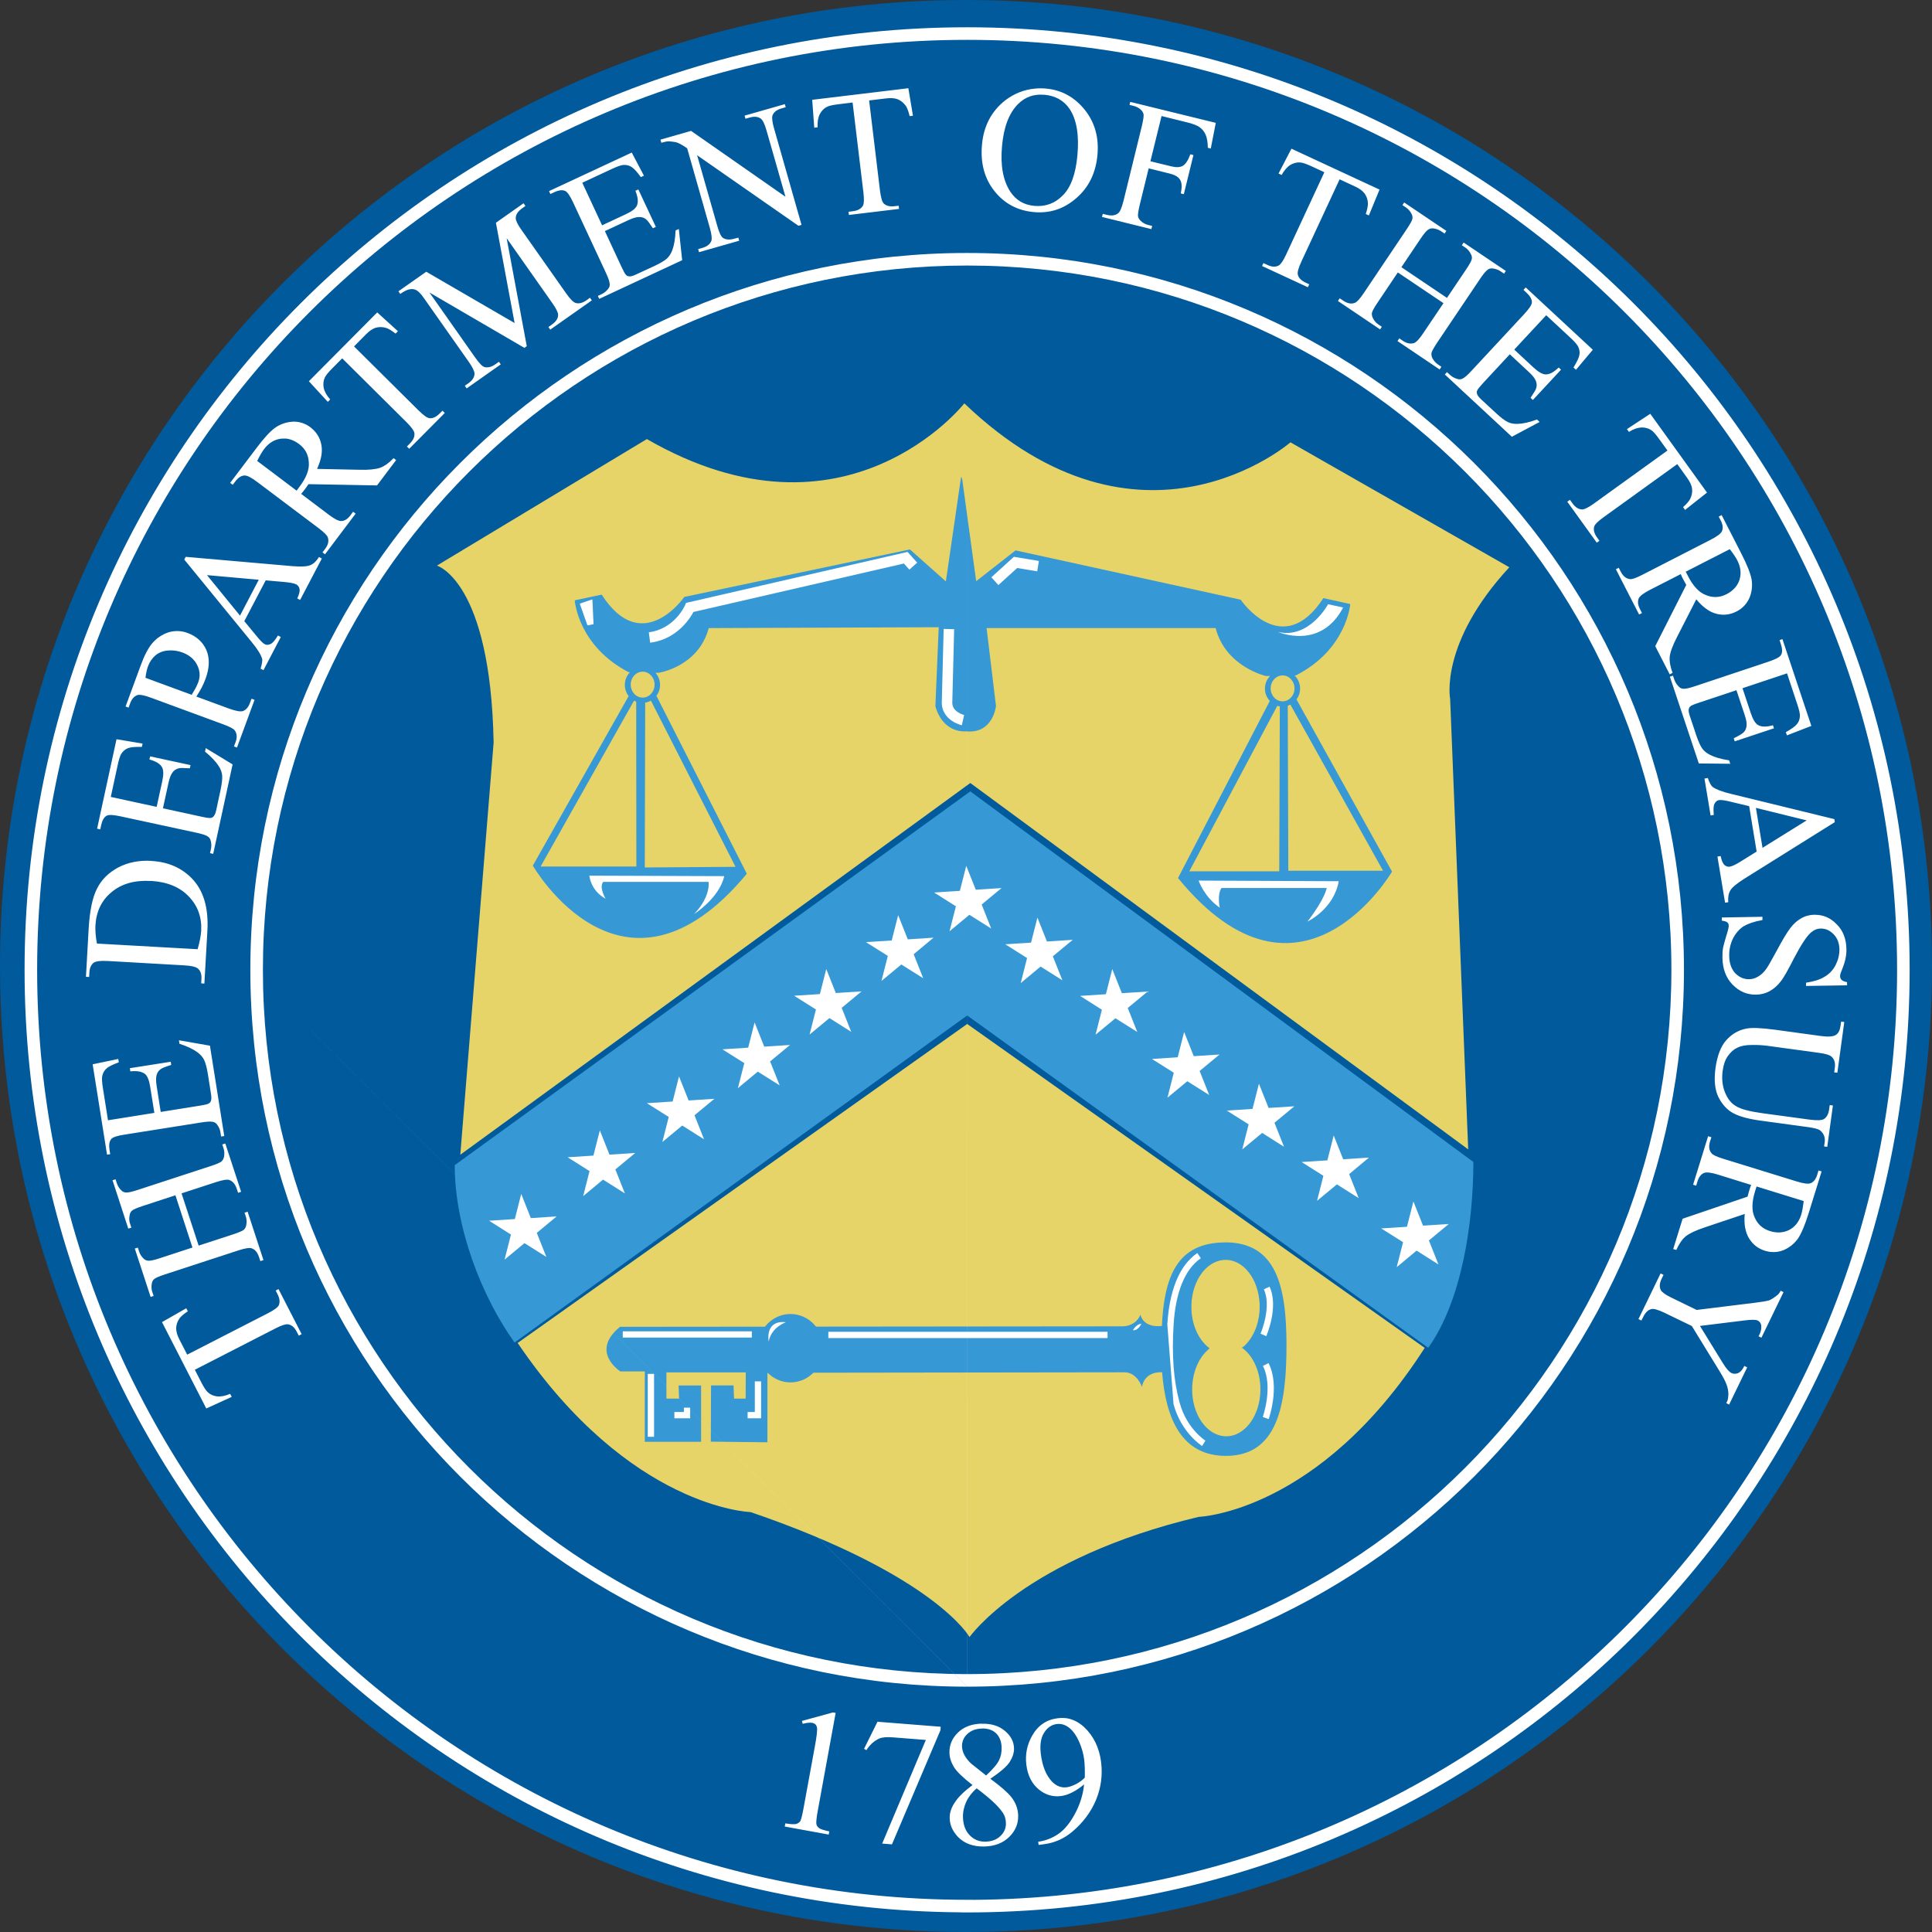
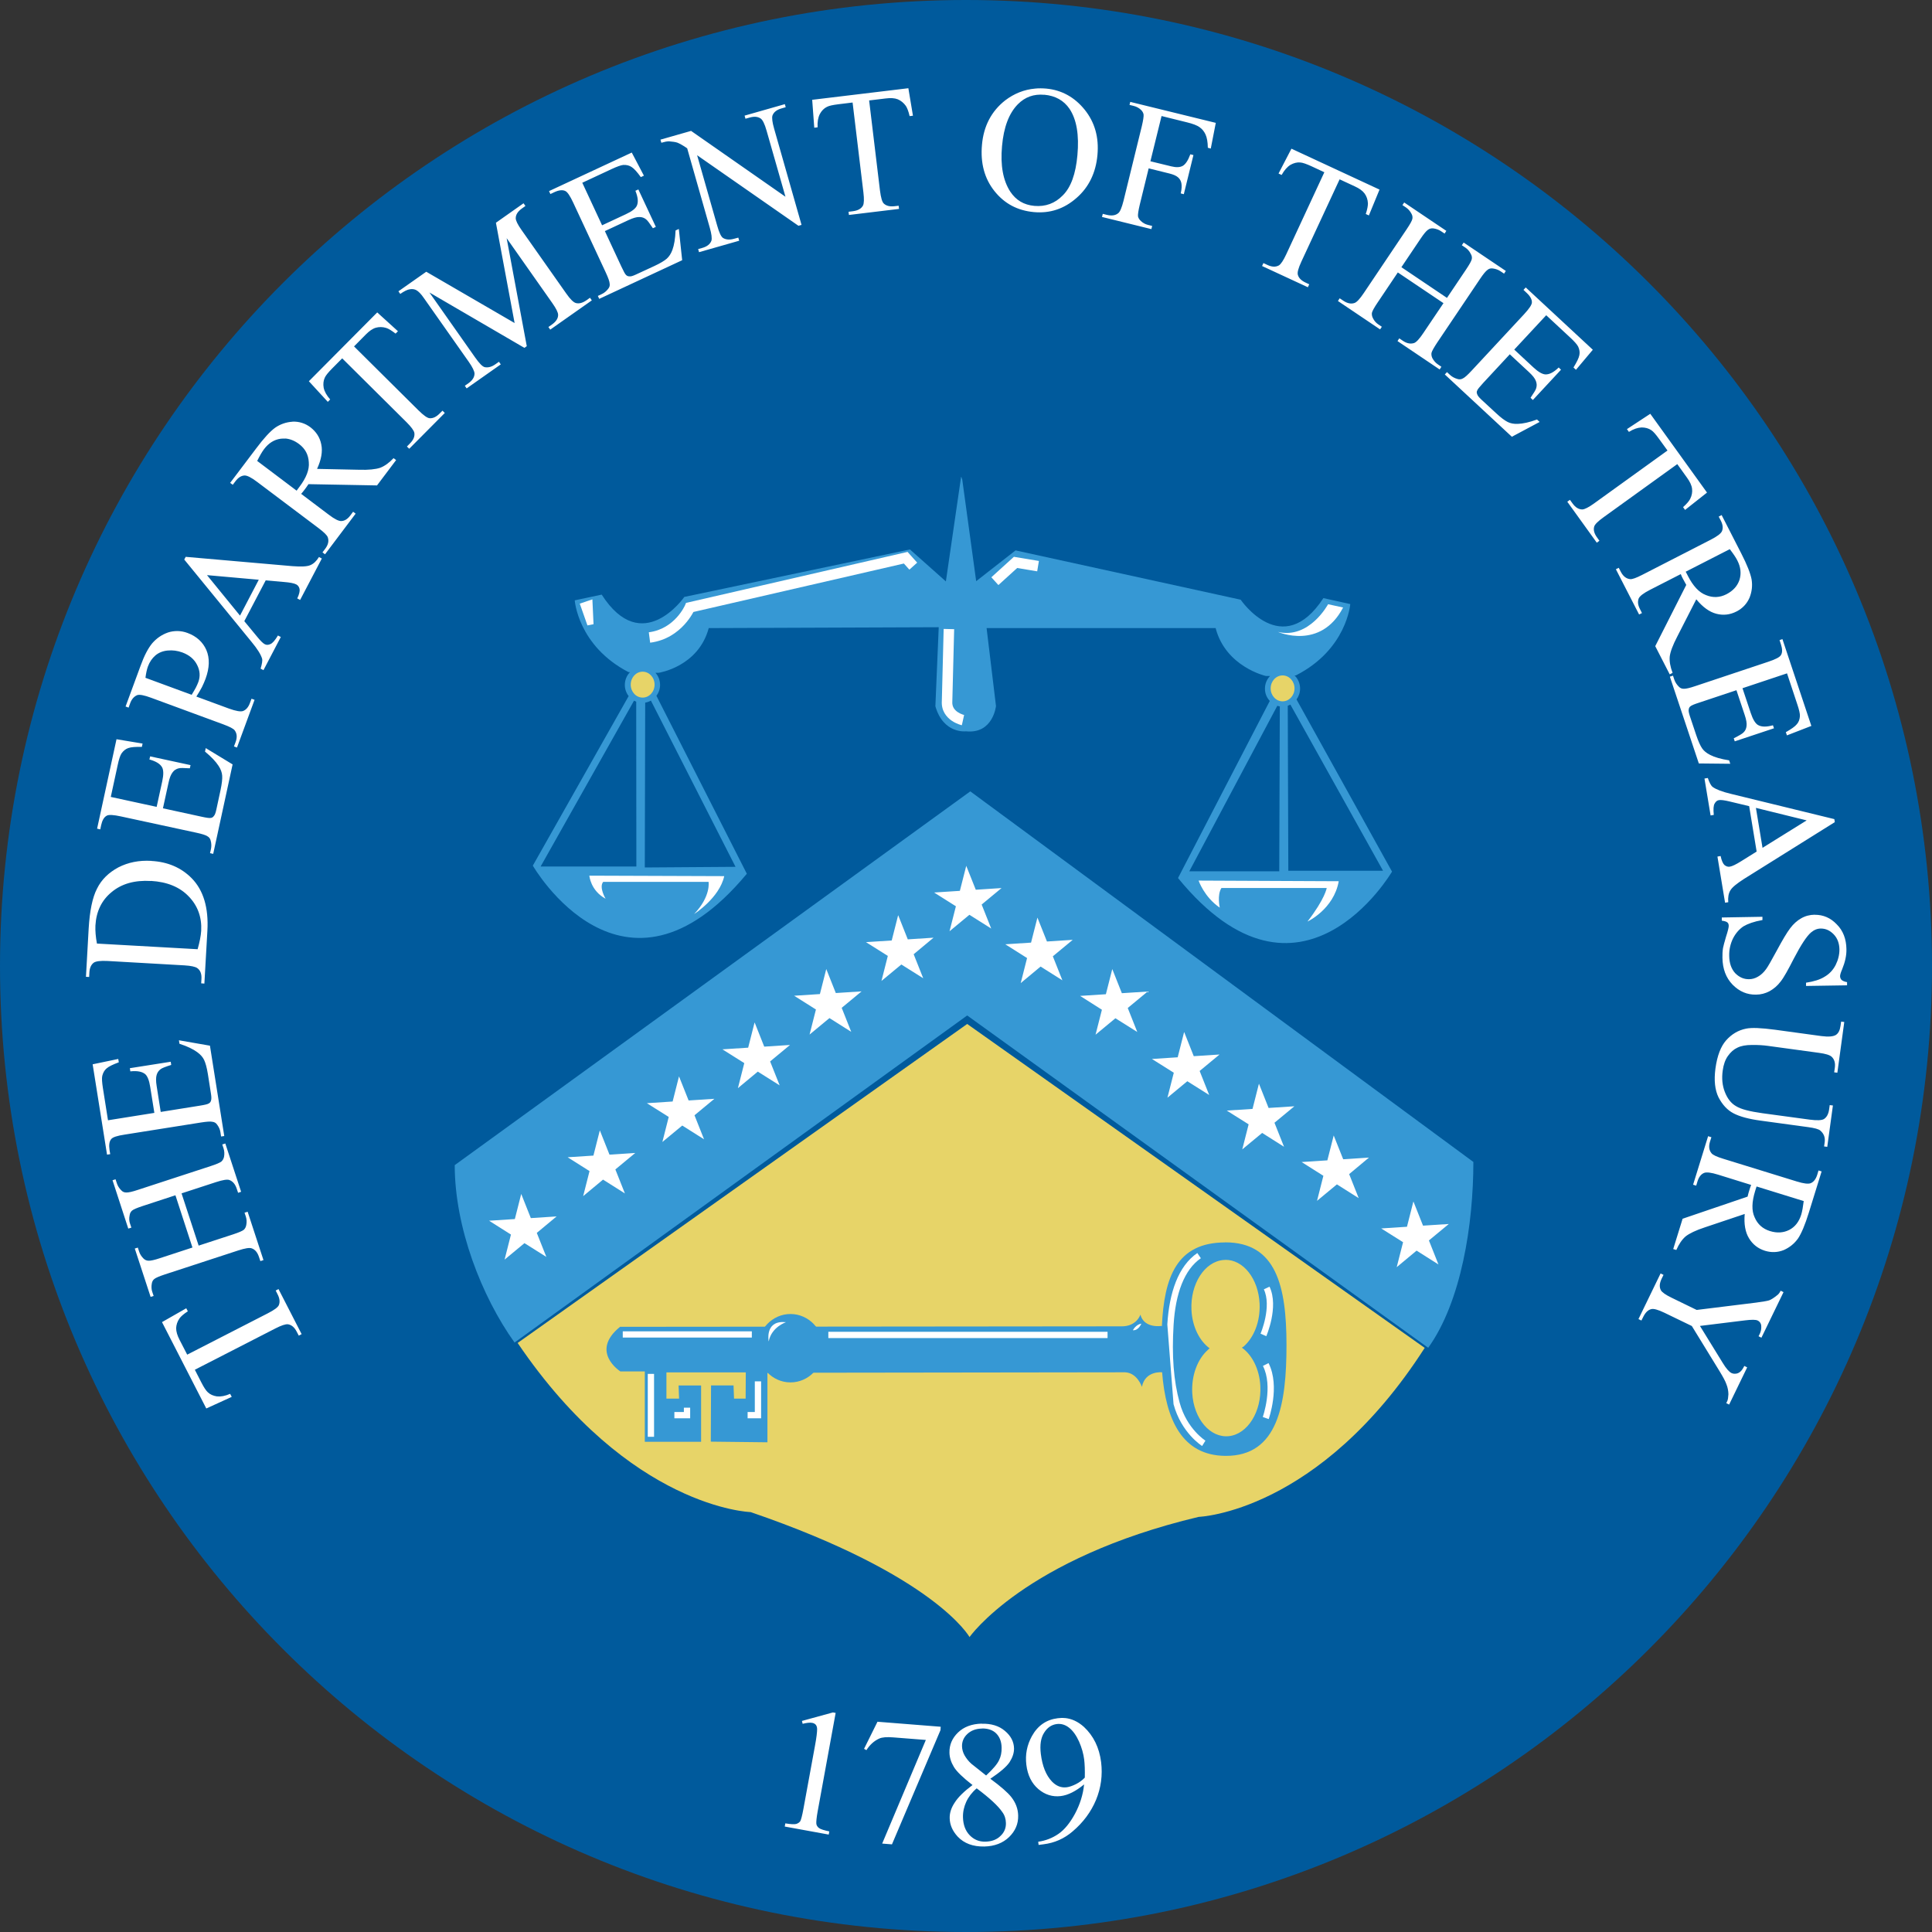
<svg xmlns="http://www.w3.org/2000/svg" width="197" height="197" viewBox="0 0 197 197" fill="none">
  <rect x="0" y="0" width="197" height="197" fill="#333333" stroke="none" />
  <path d="M98.5 197C152.895 197 197 152.903 197 98.5C197 44.097 152.895 0 98.5 0C44.105 0 0 44.097 0 98.5C0 152.903 44.097 197 98.5 197Z" fill="#005A9C" />
-   <path d="M46.935 117.751L50.333 75.714C50.024 59.236 44.551 57.671 44.551 57.671L65.959 44.77C86.288 56.487 98.33 41.129 98.33 41.129C116.332 58.369 131.585 45.102 131.585 45.102L153.901 57.842C146.732 65.602 147.868 71.278 147.868 71.278L149.708 117.199L98.938 79.841L46.927 117.751H46.935Z" fill="#E7D468" />
  <path d="M98.857 166.932C98.857 166.932 104.468 158.896 122.227 154.671C122.227 154.671 134.472 154.257 145.273 137.439L98.622 104.411L52.782 136.937C64.24 153.836 76.541 154.184 76.541 154.184C95.378 160.631 98.857 166.924 98.857 166.924V166.932Z" fill="#E7D468" />
  <path d="M80.603 140.959C82.452 140.959 83.953 139.402 83.953 137.472C83.953 135.542 82.452 133.985 80.603 133.985C78.755 133.985 77.254 135.55 77.254 137.472C77.254 139.394 78.755 140.959 80.603 140.959Z" fill="#3698D4" />
  <path d="M97.997 48.638L96.448 59.285L92.783 56.025L69.778 60.866C69.778 60.866 65.488 67.078 61.353 60.631L58.604 61.215C58.604 61.215 58.92 65.853 64.094 68.537H64.24C63.915 68.87 63.712 69.332 63.712 69.835C63.712 70.264 63.858 70.662 64.102 70.978L54.33 88.266C54.33 88.266 63.526 104.29 76.152 89.094L66.932 70.946C67.167 70.638 67.305 70.248 67.305 69.835C67.305 69.356 67.126 68.927 66.834 68.602H67.167C67.167 68.602 71.205 68.002 72.267 64.045L95.686 63.956H95.719L95.378 72.016C96.197 74.862 98.492 74.57 98.492 74.57C101.265 74.862 101.557 71.992 101.557 71.992L100.6 64.045H123.954C124.984 68.002 129.071 68.927 129.071 68.927H129.509C129.184 69.251 128.982 69.713 128.982 70.216C128.982 70.719 129.168 71.14 129.476 71.473L120.119 89.531C132.623 104.825 141.94 88.875 141.94 88.875L132.201 71.319C132.428 71.01 132.566 70.629 132.566 70.208C132.566 69.681 132.347 69.202 131.998 68.87H132.136C137.334 66.226 137.683 61.596 137.683 61.596L134.942 60.988C130.758 67.402 126.508 61.15 126.508 61.15L103.552 56.122L99.538 59.261L98.119 48.905L98.022 48.622L97.997 48.638ZM66.372 71.44L75 88.388L65.748 88.453L65.788 71.643C65.999 71.611 66.194 71.538 66.372 71.44ZM64.653 71.448C64.726 71.489 64.799 71.521 64.872 71.546L64.888 88.356H55.125L64.653 71.44V71.448ZM131.577 71.846L141.024 88.785H131.366L131.309 71.959C131.398 71.927 131.487 71.894 131.577 71.846ZM130.231 71.967C130.32 71.992 130.401 72.016 130.498 72.032L130.441 88.842H121.27L130.239 71.975L130.231 71.967ZM124.895 126.687C119.989 126.703 118.7 130.231 118.472 135.25L118.432 135.201C118.432 135.201 116.664 135.493 116.283 134.05C116.283 134.05 115.902 135.299 114.272 135.242L63.226 135.291C60.096 137.829 63.258 139.84 63.258 139.84H65.748V147.016H71.489V141.275H69.194L69.243 142.613H67.953V139.937H76.046L76.03 142.613H74.846L74.797 141.267H72.503L72.478 147L78.252 147.065V139.978L114.718 139.929C115.967 139.978 116.437 141.413 116.437 141.413C116.77 139.734 118.497 139.929 118.497 139.929C118.878 144.721 120.508 148.419 124.96 148.451C130.32 148.484 131.179 143.172 131.179 137.156C131.179 131.139 130.133 126.663 124.911 126.679L124.895 126.687ZM124.919 128.463C126.76 128.422 128.317 130.376 128.438 132.931C128.52 134.747 127.855 136.393 126.809 137.302L126.63 137.415C127.668 138.153 128.414 139.588 128.511 141.299C128.657 143.935 127.222 146.23 125.308 146.44C123.395 146.643 121.716 144.673 121.57 142.045C121.473 140.229 122.122 138.567 123.159 137.65L123.338 137.48C122.308 136.726 121.57 135.282 121.489 133.563C121.367 130.928 122.819 128.649 124.741 128.479C124.797 128.479 124.862 128.471 124.919 128.471V128.463Z" fill="#3698D4" />
  <path d="M65.528 68.489C64.855 68.489 64.312 69.081 64.312 69.81C64.312 70.54 64.855 71.132 65.528 71.132C66.201 71.132 66.745 70.54 66.745 69.81C66.745 69.081 66.201 68.489 65.528 68.489ZM130.782 68.87C130.109 68.87 129.565 69.462 129.565 70.192C129.565 70.921 130.109 71.513 130.782 71.513C131.455 71.513 131.998 70.921 131.998 70.192C131.998 69.462 131.455 68.87 130.782 68.87Z" fill="#E7D468" />
-   <path fill-rule="evenodd" clip-rule="evenodd" d="M2.506 98.889C2.506 45.811 45.527 2.781 98.613 2.781C151.7 2.781 194.721 45.819 194.721 98.897C194.721 151.976 151.692 195.005 98.613 195.005H97.973V194.995C45.189 194.65 2.506 151.754 2.506 98.889ZM99.254 193.722C151.33 193.377 193.44 151.055 193.44 98.897C193.44 46.526 150.992 4.063 98.613 4.063C46.234 4.063 3.787 46.518 3.787 98.889C3.787 151.26 46.242 193.716 98.613 193.716H99.254V193.722ZM25.527 98.889C25.527 58.526 58.242 25.795 98.613 25.795C138.985 25.795 171.708 58.517 171.708 98.889C171.708 139.258 138.981 171.979 98.621 171.984M98.613 27.076C58.949 27.076 26.808 59.233 26.808 98.889C26.808 138.545 58.958 170.703 98.621 170.703M98.613 170.703C138.269 170.703 170.427 138.553 170.427 98.889C170.427 59.225 138.277 27.076 98.613 27.076M25.527 98.889C25.527 139.25 58.245 171.979 98.613 171.984L25.527 98.889Z" fill="white" />
  <path d="M52.473 136.904C49.1 132.193 46.367 125.146 46.367 118.805L98.938 80.693L150.235 118.481C150.235 124.822 149.011 132.72 145.629 137.431L98.621 103.544L52.465 136.896L52.473 136.904Z" fill="#3698D4" />
  <path d="M92.645 8.993L82.817 10.177L83.028 13.023L83.368 12.982C83.336 12.431 83.417 11.985 83.595 11.628C83.774 11.296 84.017 11.044 84.317 10.899C84.544 10.777 84.917 10.704 85.485 10.631L86.936 10.453L88.039 19.624C88.12 20.297 88.104 20.735 87.999 20.954C87.82 21.286 87.471 21.473 86.96 21.538L86.523 21.594L86.563 21.919L91.672 21.302L91.631 20.978L91.21 21.027C90.739 21.083 90.382 20.994 90.131 20.767C89.945 20.605 89.823 20.159 89.726 19.413L88.623 10.242L90.31 10.039C90.82 9.974 91.226 9.998 91.55 10.128C91.858 10.258 92.142 10.485 92.369 10.801C92.499 11.004 92.637 11.336 92.75 11.839L93.091 11.799L92.621 8.985L92.645 8.993ZM105.546 9.033C104.435 9.131 103.414 9.536 102.497 10.234C101.095 11.336 100.3 12.845 100.13 14.75C99.959 16.623 100.381 18.205 101.403 19.486C102.424 20.767 103.754 21.473 105.425 21.627C107.063 21.773 108.498 21.302 109.771 20.183C111.028 19.089 111.742 17.613 111.904 15.796C112.066 14.012 111.636 12.472 110.598 11.182C109.56 9.901 108.247 9.179 106.682 9.033C106.292 9.001 105.911 8.993 105.538 9.033H105.546ZM106.471 9.658C107.614 9.763 108.474 10.242 109.058 11.101C109.787 12.196 110.047 13.777 109.86 15.829C109.69 17.734 109.195 19.105 108.376 19.916C107.574 20.743 106.601 21.091 105.473 20.994C104.403 20.897 103.6 20.419 103.016 19.543C102.278 18.407 101.995 16.867 102.173 14.904C102.343 12.974 102.879 11.555 103.787 10.631C104.517 9.893 105.409 9.569 106.479 9.666L106.471 9.658ZM115.253 10.38L115.172 10.696L115.602 10.801C115.885 10.874 116.137 11.004 116.348 11.207C116.502 11.361 116.575 11.507 116.607 11.669C116.631 11.864 116.566 12.277 116.429 12.861L114.564 20.467C114.385 21.173 114.207 21.602 114.02 21.74C113.736 21.975 113.347 22.024 112.869 21.91L112.447 21.805L112.366 22.121L117.402 23.362L117.483 23.038L117.053 22.932C116.785 22.867 116.534 22.73 116.323 22.527C116.153 22.373 116.08 22.219 116.039 22.065C116.015 21.87 116.08 21.456 116.218 20.873L117.126 17.167L119.251 17.694C119.64 17.791 119.932 17.921 120.102 18.067C120.289 18.221 120.41 18.424 120.459 18.667C120.507 18.91 120.507 19.259 120.394 19.721L120.71 19.802L121.691 15.812L121.375 15.732C121.14 16.372 120.88 16.753 120.597 16.915C120.313 17.069 119.932 17.086 119.437 16.964L117.304 16.445L118.44 11.831L121.026 12.472C121.627 12.618 122.081 12.788 122.332 12.982C122.591 13.161 122.786 13.412 122.924 13.712C123.07 14.029 123.151 14.483 123.159 15.066L123.459 15.148L123.97 12.528L115.245 10.388L115.253 10.38ZM80.019 10.623L75.924 11.79L76.013 12.107L76.419 11.993C76.897 11.855 77.262 11.888 77.546 12.074C77.757 12.204 77.968 12.618 78.17 13.339L80.092 20.062L70.467 13.347L67.345 14.239L67.434 14.556C67.767 14.458 68.018 14.41 68.213 14.41C68.586 14.442 68.861 14.475 69.072 14.547C69.283 14.637 69.624 14.807 70.07 15.123L72.373 23.216C72.559 23.865 72.608 24.303 72.543 24.538C72.413 24.895 72.105 25.138 71.594 25.284L71.189 25.397L71.278 25.714L75.373 24.546L75.284 24.23L74.862 24.343C74.408 24.473 74.035 24.449 73.735 24.27C73.524 24.14 73.329 23.719 73.127 22.997L71.083 15.829L81.414 23.021L81.73 22.932L78.933 13.112C78.746 12.463 78.698 12.018 78.762 11.79C78.892 11.434 79.2 11.19 79.695 11.053L80.117 10.931L80.027 10.615L80.019 10.623ZM131.682 15.164L130.368 17.694L130.684 17.84C130.952 17.361 131.252 17.013 131.584 16.81C131.909 16.623 132.257 16.534 132.582 16.567C132.833 16.583 133.198 16.713 133.717 16.948L135.039 17.564L131.146 25.949C130.863 26.557 130.611 26.93 130.409 27.06C130.076 27.246 129.687 27.23 129.225 27.011L128.827 26.825L128.689 27.125L133.36 29.29L133.498 28.99L133.117 28.811C132.687 28.608 132.428 28.349 132.339 28.025C132.266 27.79 132.387 27.343 132.703 26.662L136.596 18.286L138.136 18.999C138.599 19.21 138.931 19.445 139.142 19.729C139.337 19.997 139.466 20.337 139.483 20.735C139.483 20.978 139.426 21.335 139.264 21.821L139.58 21.967L140.666 19.332L131.69 15.164H131.682ZM64.442 15.545L55.984 19.486L56.122 19.786L56.519 19.599C56.965 19.389 57.346 19.34 57.63 19.47C57.857 19.567 58.125 19.964 58.449 20.662L61.774 27.798C62.017 28.325 62.155 28.706 62.163 28.909C62.204 29.111 62.147 29.298 62.001 29.468C61.823 29.695 61.604 29.873 61.36 29.987L60.963 30.174L61.101 30.474L69.559 26.533L69.218 23.346L68.886 23.5C68.853 24.343 68.74 25 68.561 25.487C68.415 25.876 68.229 26.16 67.986 26.379C67.742 26.589 67.32 26.849 66.704 27.133L64.847 27.992C64.531 28.138 64.32 28.203 64.191 28.179C64.053 28.179 63.931 28.138 63.842 28.041C63.745 27.968 63.59 27.676 63.363 27.189L61.677 23.565L64.093 22.438C64.555 22.227 64.912 22.121 65.196 22.13C65.456 22.13 65.674 22.202 65.869 22.357C66.023 22.47 66.25 22.786 66.575 23.273L66.875 23.135L65.091 19.316L64.79 19.453C65.05 20.102 65.107 20.597 64.936 20.978C64.807 21.262 64.442 21.554 63.809 21.846L61.393 22.973L59.374 18.634L62.382 17.232C62.909 16.988 63.307 16.842 63.558 16.818C63.891 16.802 64.174 16.875 64.401 17.029C64.661 17.191 64.961 17.532 65.342 18.059L65.658 17.913L64.418 15.553L64.442 15.545ZM143.188 20.637L143.002 20.913L143.367 21.156C143.594 21.31 143.78 21.521 143.926 21.797C144.024 21.975 144.048 22.138 144.015 22.316C143.975 22.511 143.78 22.859 143.432 23.378L139.061 29.882C138.655 30.49 138.339 30.822 138.112 30.895C137.763 31.017 137.382 30.936 136.969 30.66L136.604 30.417L136.425 30.693L140.723 33.587L140.902 33.32L140.537 33.077C140.31 32.922 140.123 32.712 139.993 32.444C139.888 32.241 139.872 32.071 139.888 31.909C139.929 31.714 140.131 31.349 140.472 30.847L142.532 27.781L147.186 30.912L145.126 33.969C144.721 34.577 144.405 34.909 144.178 34.982C143.821 35.088 143.448 35.023 143.042 34.747L142.677 34.504L142.499 34.779L146.797 37.674L146.975 37.399L146.627 37.163C146.383 37.001 146.197 36.782 146.051 36.515C145.962 36.32 145.945 36.158 145.962 35.996C146.002 35.809 146.213 35.436 146.545 34.934L150.916 28.438C151.241 27.952 151.5 27.644 151.662 27.53C151.816 27.392 152.011 27.343 152.23 27.376C152.514 27.416 152.781 27.506 153.016 27.668L153.365 27.903L153.544 27.627L149.246 24.732L149.059 25.008L149.424 25.251C149.651 25.405 149.838 25.616 149.967 25.884C150.081 26.07 150.105 26.241 150.073 26.419C150.032 26.614 149.838 26.962 149.489 27.481L147.543 30.376L142.896 27.246L144.843 24.351C145.167 23.865 145.426 23.557 145.589 23.443C145.759 23.313 145.945 23.265 146.156 23.289C146.44 23.33 146.708 23.419 146.935 23.573L147.3 23.816L147.478 23.54L143.18 20.645L143.188 20.637ZM53.373 20.735L50.567 22.713L52.473 32.939L43.464 27.708L40.626 29.703L40.812 29.971C41.218 29.687 41.55 29.525 41.81 29.492C42.053 29.452 42.256 29.492 42.426 29.573C42.669 29.695 42.945 29.987 43.245 30.425L47.794 36.888C48.183 37.439 48.37 37.845 48.386 38.08C48.386 38.461 48.167 38.793 47.754 39.085L47.397 39.337L47.583 39.604L51.062 37.155L50.876 36.888L50.519 37.139C50.13 37.415 49.773 37.504 49.432 37.439C49.189 37.383 48.873 37.05 48.443 36.442L43.788 29.825L53.47 35.469L53.714 35.298L51.662 24.286L56.317 30.903C56.706 31.455 56.901 31.852 56.909 32.087C56.925 32.46 56.69 32.801 56.276 33.093L55.919 33.344L56.106 33.612L60.347 30.628L60.16 30.36L59.82 30.603C59.414 30.887 59.057 30.985 58.733 30.903C58.49 30.847 58.157 30.53 57.728 29.914L53.178 23.451C52.789 22.9 52.595 22.503 52.587 22.259C52.587 21.878 52.805 21.554 53.235 21.246L53.576 21.002L53.389 20.735H53.373ZM155.571 29.314L155.344 29.557L155.66 29.857C156.025 30.19 156.211 30.522 156.203 30.83C156.203 31.074 155.928 31.471 155.409 32.039L150.049 37.804C149.651 38.234 149.351 38.502 149.173 38.583C148.994 38.688 148.8 38.712 148.597 38.639C148.321 38.558 148.07 38.428 147.867 38.242L147.543 37.942L147.324 38.185L154.16 44.535L156.99 43.026L156.722 42.775C155.936 43.067 155.279 43.205 154.768 43.221C154.354 43.237 154.014 43.172 153.73 43.026C153.438 42.88 153.041 42.589 152.546 42.126L151.046 40.74C150.795 40.504 150.657 40.326 150.624 40.196C150.568 40.067 150.559 39.937 150.624 39.823C150.657 39.702 150.868 39.458 151.224 39.061L153.949 36.126L155.903 37.942C156.276 38.291 156.511 38.575 156.609 38.85C156.706 39.093 156.714 39.321 156.649 39.556C156.609 39.742 156.398 40.067 156.065 40.561L156.301 40.788L159.171 37.699L158.936 37.472C158.433 37.958 157.987 38.193 157.582 38.177C157.274 38.161 156.86 37.934 156.357 37.464L154.403 35.647L157.663 32.144L160.096 34.407C160.525 34.804 160.809 35.12 160.923 35.347C161.061 35.647 161.101 35.931 161.044 36.207C160.988 36.507 160.785 36.912 160.444 37.472L160.696 37.707L162.415 35.663L155.579 29.314H155.571ZM38.469 31.852L31.495 38.874L33.425 40.975L33.668 40.731C33.303 40.318 33.084 39.921 33.003 39.531C32.938 39.158 32.979 38.81 33.117 38.51C33.222 38.275 33.465 37.983 33.863 37.577L34.893 36.539L41.453 43.051C41.931 43.529 42.191 43.886 42.248 44.121C42.312 44.494 42.158 44.859 41.801 45.216L41.493 45.532L41.729 45.759L45.353 42.11L45.118 41.875L44.818 42.175C44.486 42.507 44.153 42.669 43.813 42.645C43.569 42.629 43.196 42.361 42.661 41.834L36.101 35.323L37.293 34.115C37.65 33.75 37.99 33.514 38.323 33.417C38.647 33.328 39.004 33.32 39.385 33.441C39.62 33.514 39.928 33.701 40.334 34.017L40.577 33.774L38.469 31.86V31.852ZM168.278 42.191L165.894 43.756L166.096 44.04C166.558 43.748 166.996 43.602 167.386 43.586C167.767 43.586 168.099 43.675 168.375 43.862C168.586 43.999 168.837 44.291 169.17 44.754L170.029 45.938L162.536 51.338C161.985 51.735 161.588 51.93 161.352 51.946C160.971 51.946 160.639 51.743 160.339 51.322L160.079 50.965L159.812 51.16L162.82 55.336L163.088 55.141L162.845 54.801C162.569 54.419 162.463 54.063 162.545 53.73C162.593 53.487 162.926 53.163 163.534 52.725L171.027 47.324L172.016 48.703C172.316 49.116 172.494 49.489 172.535 49.838C172.575 50.17 172.519 50.527 172.34 50.876C172.227 51.095 172 51.37 171.618 51.711L171.821 51.995L174.059 50.227L168.278 42.199V42.191ZM29.816 43.002C29.168 43.043 28.576 43.253 28.049 43.618C27.538 43.991 26.897 44.689 26.119 45.727L23.467 49.238L23.735 49.432L24.01 49.068C24.286 48.703 24.594 48.5 24.935 48.484C25.194 48.476 25.616 48.678 26.224 49.141L32.484 53.852C33.036 54.273 33.352 54.574 33.425 54.792C33.555 55.166 33.465 55.555 33.157 55.96L32.882 56.325L33.141 56.52L36.263 52.376L36.004 52.181L35.72 52.562C35.444 52.927 35.144 53.114 34.812 53.13C34.552 53.146 34.13 52.944 33.522 52.481L30.708 50.357C30.765 50.284 30.838 50.219 30.887 50.146C30.944 50.073 30.984 50.016 31.033 49.959C31.146 49.814 31.284 49.627 31.454 49.368L38.444 49.497L40.391 46.911L40.131 46.716C39.677 47.194 39.231 47.519 38.769 47.697C38.307 47.851 37.593 47.932 36.612 47.9L32.33 47.811C32.76 46.878 32.914 46.035 32.76 45.321C32.622 44.599 32.233 44.016 31.657 43.57C31.106 43.156 30.489 42.97 29.833 42.994L29.816 43.002ZM29.095 44.713C29.573 44.754 30.035 44.932 30.498 45.281C31.114 45.743 31.446 46.359 31.487 47.13C31.56 47.892 31.227 48.719 30.538 49.635C30.506 49.676 30.457 49.733 30.416 49.797C30.36 49.87 30.311 49.943 30.246 50.032L26.224 47C26.492 46.465 26.719 46.067 26.93 45.791C27.392 45.183 27.951 44.827 28.616 44.737C28.779 44.721 28.941 44.713 29.103 44.721L29.095 44.713ZM175.543 52.522L175.251 52.676L175.462 53.081C175.673 53.487 175.714 53.852 175.584 54.16C175.478 54.403 175.113 54.687 174.432 55.036L167.459 58.612C166.842 58.928 166.429 59.082 166.21 59.05C165.821 59.009 165.504 58.758 165.269 58.304L165.058 57.898L164.766 58.044L167.134 62.658L167.426 62.512L167.215 62.091C167.004 61.685 166.972 61.337 167.094 61.02C167.199 60.785 167.564 60.493 168.245 60.144L171.383 58.539C171.424 58.62 171.448 58.709 171.489 58.79C171.529 58.871 171.57 58.936 171.594 59.001C171.675 59.163 171.789 59.374 171.943 59.642L168.78 65.886L170.256 68.764L170.548 68.61C170.313 67.994 170.216 67.442 170.256 66.956C170.313 66.469 170.564 65.796 171.018 64.921L172.965 61.109C173.621 61.904 174.311 62.407 175.016 62.585C175.73 62.772 176.419 62.683 177.068 62.35C177.684 62.034 178.122 61.563 178.39 60.955C178.633 60.355 178.706 59.731 178.608 59.098C178.495 58.482 178.146 57.59 177.554 56.439L175.551 52.522H175.543ZM176.37 55.984C176.735 56.455 176.995 56.836 177.149 57.144C177.498 57.825 177.57 58.482 177.368 59.131C177.157 59.755 176.727 60.234 176.046 60.59C175.365 60.939 174.659 60.972 173.954 60.68C173.24 60.412 172.64 59.755 172.113 58.733C172.089 58.685 172.056 58.62 172.024 58.555C171.983 58.474 171.943 58.393 171.886 58.296L176.37 56.001V55.984ZM18.934 56.779L18.788 57.055L25.648 65.448C26.257 66.177 26.597 66.745 26.719 67.142C26.784 67.337 26.719 67.686 26.573 68.18L26.865 68.335L28.633 64.953L28.341 64.799C28.041 65.302 27.781 65.594 27.57 65.675C27.359 65.772 27.181 65.78 27.003 65.691C26.808 65.594 26.549 65.326 26.224 64.929L24.91 63.339L27.092 59.179L28.941 59.342C29.549 59.39 29.987 59.471 30.214 59.593C30.392 59.69 30.498 59.844 30.546 60.055C30.587 60.258 30.514 60.59 30.311 61.02L30.603 61.174L32.817 56.95L32.525 56.795C32.265 57.217 31.973 57.493 31.633 57.631C31.284 57.777 30.684 57.793 29.808 57.728L18.934 56.779ZM21.107 58.644L26.386 59.115L24.473 62.772L21.107 58.644ZM18.107 64.345C17.775 64.345 17.45 64.385 17.134 64.491C16.485 64.718 15.958 65.091 15.52 65.594C15.099 66.105 14.701 66.867 14.336 67.88L12.804 72.04L13.112 72.154L13.266 71.724C13.42 71.294 13.663 71.019 13.988 70.881C14.231 70.8 14.685 70.881 15.407 71.148L22.762 73.857C23.41 74.1 23.808 74.295 23.937 74.481C24.173 74.805 24.197 75.203 24.018 75.681L23.856 76.111L24.165 76.225L25.957 71.359L25.648 71.246L25.486 71.675C25.332 72.105 25.089 72.389 24.773 72.503C24.529 72.584 24.067 72.511 23.346 72.251L20.021 71.027C20.24 70.702 20.418 70.37 20.588 70.07C20.734 69.778 20.856 69.486 20.961 69.21C21.367 68.099 21.399 67.118 21.043 66.283C20.686 65.472 20.045 64.88 19.121 64.54C18.78 64.41 18.439 64.353 18.107 64.345ZM181.763 65.164L181.455 65.269L181.593 65.691C181.747 66.161 181.763 66.542 181.593 66.802C181.471 67.013 181.041 67.232 180.311 67.475L172.851 69.964C172.3 70.151 171.902 70.24 171.708 70.232C171.497 70.24 171.318 70.167 171.172 70.005C170.97 69.802 170.816 69.567 170.727 69.308L170.589 68.894L170.272 68.999L173.224 77.846L176.427 77.879L176.314 77.53C175.478 77.4 174.838 77.214 174.384 76.979C174.011 76.792 173.743 76.573 173.565 76.314C173.378 76.046 173.175 75.6 172.956 74.951L172.308 73.013C172.202 72.689 172.162 72.462 172.194 72.34C172.21 72.203 172.267 72.089 172.373 72.016C172.462 71.927 172.762 71.805 173.265 71.643L177.06 70.378L177.903 72.908C178.065 73.394 178.13 73.759 178.089 74.043C178.057 74.303 177.96 74.514 177.781 74.684C177.652 74.822 177.311 75.016 176.784 75.284L176.889 75.592L180.887 74.262L180.782 73.954C180.109 74.141 179.606 74.132 179.249 73.922C178.981 73.759 178.738 73.362 178.519 72.705L177.676 70.175L182.217 68.659L183.263 71.813C183.45 72.365 183.547 72.778 183.531 73.03C183.506 73.362 183.409 73.63 183.222 73.841C183.036 74.076 182.663 74.335 182.095 74.659L182.209 74.984L184.698 74.019L181.747 65.164H181.763ZM17.102 66.332C17.604 66.283 18.091 66.348 18.585 66.526C19.307 66.794 19.81 67.216 20.102 67.807C20.394 68.383 20.434 68.959 20.224 69.543C20.159 69.713 20.078 69.9 19.972 70.11C19.851 70.337 19.704 70.581 19.542 70.848L14.831 69.113C14.896 68.626 14.977 68.253 15.082 67.962C15.253 67.499 15.504 67.126 15.853 66.826C16.193 66.542 16.623 66.372 17.102 66.332ZM11.879 75.381L9.901 84.496L10.225 84.569L10.314 84.139C10.42 83.66 10.598 83.328 10.882 83.174C11.093 83.052 11.579 83.085 12.325 83.247L20.021 84.909C20.588 85.031 20.978 85.153 21.14 85.266C21.326 85.363 21.44 85.517 21.488 85.736C21.561 86.012 21.57 86.296 21.513 86.564L21.416 86.993L21.74 87.066L23.718 77.944L20.978 76.281L20.905 76.638C21.553 77.173 22.008 77.66 22.291 78.098C22.518 78.446 22.632 78.771 22.656 79.095C22.68 79.419 22.624 79.914 22.486 80.571L22.056 82.566C21.983 82.906 21.902 83.109 21.805 83.206C21.724 83.32 21.618 83.393 21.488 83.401C21.367 83.433 21.043 83.385 20.523 83.271L16.615 82.42L17.183 79.817C17.288 79.314 17.426 78.974 17.604 78.746C17.758 78.536 17.953 78.414 18.196 78.349C18.375 78.292 18.764 78.309 19.356 78.341L19.429 78.017L15.309 77.125L15.236 77.441C15.901 77.627 16.339 77.887 16.534 78.252C16.68 78.528 16.688 78.998 16.542 79.671L15.974 82.274L11.296 81.26L12.001 78.009C12.123 77.433 12.252 77.035 12.39 76.825C12.585 76.549 12.812 76.371 13.071 76.281C13.355 76.176 13.809 76.144 14.466 76.16L14.539 75.819L11.904 75.381H11.879ZM174.124 79.33L173.8 79.387L174.424 83.15L174.749 83.093C174.692 82.509 174.716 82.12 174.838 81.933C174.951 81.731 175.081 81.617 175.276 81.585C175.486 81.552 175.851 81.601 176.354 81.722L178.357 82.201L179.119 86.831L177.546 87.812C177.027 88.137 176.638 88.331 176.378 88.372C176.184 88.404 176.005 88.339 175.835 88.202C175.681 88.056 175.543 87.748 175.446 87.285L175.122 87.342L175.9 92.045L176.224 91.997C176.184 91.502 176.249 91.105 176.435 90.796C176.622 90.472 177.092 90.099 177.83 89.621L187.09 83.831L187.042 83.523L176.516 80.952C175.592 80.733 174.976 80.49 174.643 80.247C174.473 80.125 174.311 79.825 174.14 79.33H174.124ZM179.054 82.379L184.22 83.652L179.719 86.45L179.046 82.379H179.054ZM15.431 87.78C14.174 87.707 13.063 87.934 12.066 88.445C11.085 88.972 10.347 89.686 9.893 90.61C9.422 91.518 9.147 92.889 9.041 94.681L8.765 99.603L9.09 99.619L9.114 99.165C9.138 98.711 9.284 98.37 9.552 98.168C9.763 98.013 10.241 97.949 10.987 97.989L18.804 98.435C19.477 98.476 19.915 98.573 20.11 98.711C20.426 98.93 20.572 99.303 20.54 99.814L20.515 100.268L20.84 100.292L21.148 94.891C21.278 92.556 20.742 90.772 19.55 89.556C18.48 88.469 17.102 87.877 15.431 87.788V87.78ZM15.39 89.823C17.045 89.921 18.334 90.448 19.25 91.413C20.167 92.362 20.588 93.537 20.515 94.908C20.483 95.419 20.361 96.051 20.151 96.789L9.885 96.213C9.755 95.524 9.706 94.9 9.73 94.373C9.812 92.945 10.355 91.81 11.368 90.975C12.39 90.115 13.72 89.734 15.382 89.832L15.39 89.823ZM185.039 93.27C184.528 93.278 184.074 93.399 183.652 93.643C183.255 93.87 182.874 94.202 182.541 94.648C182.201 95.094 181.755 95.848 181.187 96.903C180.619 97.949 180.263 98.581 180.084 98.816C179.833 99.165 179.549 99.424 179.241 99.595C178.949 99.765 178.641 99.846 178.349 99.846C177.798 99.854 177.343 99.643 176.93 99.23C176.541 98.8 176.33 98.216 176.322 97.462C176.305 96.821 176.451 96.221 176.711 95.686C176.995 95.135 177.352 94.746 177.765 94.462C178.203 94.202 178.835 93.967 179.711 93.813V93.481L175.568 93.553V93.878C175.843 93.91 176.046 93.975 176.143 94.064C176.233 94.137 176.273 94.267 176.273 94.413C176.273 94.559 176.192 94.924 175.997 95.516C175.827 96.1 175.722 96.489 175.689 96.675C175.641 96.984 175.624 97.316 175.632 97.657C175.649 98.792 175.989 99.7 176.662 100.397C177.352 101.103 178.146 101.435 179.054 101.419C179.549 101.419 180.003 101.298 180.433 101.071C180.871 100.827 181.244 100.511 181.568 100.081C181.893 99.676 182.33 98.881 182.914 97.738C183.644 96.335 184.228 95.451 184.666 95.078C184.974 94.819 185.298 94.681 185.663 94.681C186.158 94.681 186.58 94.867 186.969 95.264C187.358 95.662 187.545 96.181 187.561 96.789C187.569 97.34 187.431 97.884 187.172 98.403C186.904 98.922 186.531 99.311 186.061 99.587C185.59 99.887 184.958 100.081 184.155 100.203V100.535L188.339 100.47V100.146C188.064 100.097 187.877 100.008 187.78 99.919C187.691 99.83 187.634 99.708 187.626 99.538C187.626 99.408 187.691 99.173 187.836 98.841C188.137 98.103 188.291 97.43 188.274 96.773C188.258 95.751 187.934 94.891 187.285 94.251C186.653 93.586 185.898 93.27 185.047 93.278L185.039 93.27ZM187.739 104.144L187.674 104.598C187.609 105.052 187.463 105.36 187.196 105.531C186.936 105.693 186.45 105.741 185.712 105.644L181.025 105.003C179.573 104.809 178.592 104.768 178.033 104.89C177.222 105.052 176.557 105.466 176.014 106.074C175.47 106.682 175.097 107.647 174.919 108.944C174.757 110.161 174.862 111.134 175.235 111.896C175.632 112.65 176.127 113.194 176.768 113.526C177.384 113.85 178.308 114.102 179.5 114.264L184.366 114.929C185.031 115.018 185.444 115.132 185.607 115.278C185.971 115.586 186.117 115.975 186.061 116.445L185.996 116.899L186.32 116.94L186.896 112.723L186.571 112.683L186.507 113.137C186.442 113.591 186.271 113.915 185.988 114.102C185.769 114.24 185.282 114.264 184.544 114.167L179.695 113.51C178.414 113.331 177.522 113.104 177.027 112.796C176.508 112.504 176.135 112.01 175.876 111.345C175.616 110.68 175.551 109.958 175.657 109.18C175.738 108.563 175.916 108.052 176.192 107.671C176.468 107.282 176.784 106.998 177.157 106.828C177.538 106.641 178.008 106.552 178.633 106.552C179.241 106.544 179.776 106.577 180.246 106.641L185.477 107.355C186.142 107.444 186.571 107.574 186.766 107.752C187.042 108.012 187.163 108.377 187.09 108.888L187.026 109.342L187.35 109.382L188.055 104.209L187.731 104.168L187.739 104.144ZM18.245 106.074L18.302 106.431C19.105 106.69 19.704 106.982 20.118 107.29C20.451 107.533 20.678 107.793 20.816 108.085C20.953 108.377 21.091 108.855 21.197 109.52L21.513 111.539C21.57 111.88 21.561 112.107 21.513 112.229C21.48 112.358 21.399 112.464 21.278 112.52C21.18 112.593 20.856 112.666 20.337 112.748L16.388 113.38L15.974 110.745C15.893 110.242 15.893 109.869 15.974 109.601C16.047 109.35 16.185 109.163 16.38 109.017C16.526 108.904 16.891 108.766 17.458 108.588L17.41 108.263L13.242 108.92L13.29 109.244C13.98 109.171 14.474 109.261 14.799 109.52C15.034 109.723 15.212 110.153 15.318 110.842L15.739 113.477L11.012 114.231L10.493 110.947C10.403 110.372 10.371 109.95 10.428 109.699C10.509 109.374 10.655 109.123 10.866 108.944C11.093 108.742 11.506 108.547 12.114 108.32L12.058 107.979L9.447 108.523L10.914 117.735L11.239 117.686L11.166 117.248C11.093 116.761 11.141 116.38 11.344 116.145C11.498 115.951 11.96 115.805 12.715 115.691L20.483 114.459C21.059 114.369 21.464 114.337 21.659 114.386C21.87 114.41 22.032 114.507 22.153 114.694C22.324 114.929 22.437 115.18 22.478 115.456L22.543 115.886L22.867 115.837L21.407 106.625L18.245 106.074ZM174.173 115.845L172.64 120.8L172.956 120.897L173.094 120.443C173.232 120.005 173.451 119.729 173.759 119.6C174.003 119.502 174.465 119.551 175.195 119.778L178.56 120.824C178.535 120.913 178.487 120.994 178.462 121.084C178.438 121.173 178.414 121.238 178.39 121.311C178.333 121.481 178.268 121.708 178.195 122.016L171.57 124.27L170.613 127.36L170.929 127.457C171.197 126.849 171.505 126.395 171.878 126.071C172.259 125.771 172.908 125.454 173.848 125.146L177.903 123.784C177.814 124.806 177.96 125.649 178.341 126.265C178.722 126.898 179.273 127.319 179.971 127.538C180.636 127.741 181.276 127.709 181.884 127.465C182.476 127.206 182.963 126.809 183.336 126.29C183.685 125.771 184.058 124.887 184.439 123.654L185.744 119.446L185.428 119.348L185.298 119.786C185.161 120.224 184.942 120.516 184.633 120.646C184.39 120.743 183.928 120.694 183.198 120.467L175.714 118.156C175.049 117.953 174.651 117.767 174.513 117.589C174.262 117.28 174.213 116.883 174.367 116.397L174.505 115.959L174.189 115.861L174.173 115.845ZM22.972 116.599L22.664 116.697L22.794 117.094C22.883 117.37 22.899 117.653 22.843 117.962C22.794 118.172 22.705 118.31 22.591 118.424C22.437 118.554 22.056 118.716 21.48 118.902L14.036 121.335C13.485 121.521 13.088 121.603 12.893 121.594C12.682 121.603 12.504 121.53 12.358 121.367C12.155 121.165 12.001 120.921 11.912 120.646L11.782 120.248L11.474 120.346L13.079 125.276L13.396 125.179L13.258 124.765C13.169 124.506 13.152 124.222 13.217 123.93C13.242 123.711 13.331 123.565 13.461 123.443C13.615 123.314 13.98 123.159 14.572 122.965L17.888 121.878L19.623 127.206L16.307 128.292C15.755 128.479 15.358 128.56 15.164 128.552C14.953 128.552 14.774 128.471 14.628 128.325C14.426 128.122 14.271 127.887 14.19 127.628L14.053 127.214L13.744 127.311L15.358 132.242L15.666 132.144L15.528 131.731C15.439 131.471 15.423 131.187 15.48 130.879C15.512 130.676 15.593 130.531 15.731 130.417C15.885 130.287 16.258 130.133 16.842 129.939L24.286 127.506C24.983 127.279 25.438 127.206 25.657 127.287C26.005 127.4 26.257 127.709 26.411 128.179L26.549 128.592L26.865 128.487L25.251 123.557L24.935 123.654L25.073 124.068C25.154 124.327 25.17 124.611 25.113 124.903C25.073 125.13 24.983 125.276 24.87 125.389C24.716 125.519 24.327 125.681 23.759 125.868L20.256 127.011L18.512 121.684L22.016 120.54C22.713 120.313 23.167 120.24 23.386 120.321C23.735 120.451 23.986 120.743 24.14 121.213L24.278 121.627L24.586 121.521L22.972 116.591V116.599ZM179.103 120.978L183.92 122.47C183.847 123.062 183.766 123.516 183.668 123.849C183.441 124.579 183.036 125.106 182.436 125.414C181.852 125.706 181.203 125.754 180.474 125.527C179.744 125.3 179.217 124.838 178.917 124.133C178.592 123.443 178.625 122.551 178.965 121.448C178.981 121.4 178.998 121.327 179.022 121.262C179.046 121.173 179.079 121.084 179.111 120.986L179.103 120.978ZM169.332 129.833L167.069 134.504L167.369 134.65L167.548 134.293C167.767 133.847 168.034 133.571 168.367 133.49C168.602 133.417 169.056 133.539 169.729 133.863L172.51 135.209L175.332 139.807C175.681 140.383 175.932 140.829 176.046 141.17C176.176 141.494 176.232 141.834 176.241 142.159C176.224 142.475 176.192 142.726 176.127 142.856L176.022 143.075L176.314 143.221L178.154 139.426L177.862 139.28C177.725 139.556 177.587 139.759 177.449 139.872C177.311 139.986 177.157 140.059 177.011 140.067C176.857 140.091 176.703 140.075 176.549 140.002C176.305 139.88 176.005 139.54 175.657 138.964L173.338 135.201L177.935 134.634C178.6 134.553 179.03 134.553 179.225 134.65C179.452 134.763 179.582 134.966 179.59 135.234C179.606 135.501 179.557 135.769 179.436 136.012L179.314 136.255L179.606 136.401L181.86 131.755L181.568 131.609C181.471 131.804 181.357 131.958 181.26 132.031C180.887 132.339 180.595 132.517 180.401 132.59C180.206 132.655 179.768 132.728 179.046 132.825L173.005 133.571L170.459 132.331C169.851 132.039 169.486 131.779 169.364 131.577C169.178 131.244 169.21 130.855 169.429 130.393L169.624 129.995L169.324 129.849L169.332 129.833ZM28.405 131.439L28.113 131.593L28.3 131.966C28.519 132.388 28.559 132.752 28.438 133.069C28.349 133.296 27.976 133.571 27.311 133.912L19.088 138.129L18.31 136.62C18.075 136.166 17.961 135.777 17.961 135.42C17.977 135.088 18.083 134.739 18.31 134.423C18.456 134.228 18.723 133.985 19.153 133.709L18.991 133.401L16.518 134.812L21.034 143.618L23.629 142.435L23.467 142.126C22.964 142.345 22.518 142.426 22.121 142.386C21.74 142.329 21.424 142.191 21.189 141.964C21.002 141.794 20.791 141.47 20.532 140.967L19.867 139.669L28.089 135.453C28.689 135.145 29.119 135.007 29.354 135.031C29.727 135.088 30.027 135.339 30.262 135.801L30.465 136.191L30.757 136.037L28.405 131.455V131.439ZM84.933 174.611L81.771 175.479L81.844 175.771C82.273 175.665 82.59 175.633 82.809 175.673C82.955 175.698 83.093 175.763 83.182 175.868C83.271 175.973 83.32 176.136 83.32 176.322C83.32 176.582 83.263 177.149 83.101 178.009L81.925 184.431C81.795 185.153 81.674 185.574 81.6 185.704C81.503 185.834 81.374 185.923 81.195 185.98C81 186.037 80.635 186.012 80.076 185.923L80.019 186.247L84.504 187.066L84.56 186.742C84.025 186.629 83.676 186.523 83.514 186.402C83.352 186.28 83.263 186.134 83.239 185.964C83.222 185.777 83.255 185.355 83.376 184.691L85.209 174.66L84.925 174.611H84.933ZM108.579 175.187C108.344 175.162 108.101 175.171 107.849 175.203C106.69 175.349 105.814 175.949 105.214 177.036C104.719 177.944 104.525 178.901 104.654 179.955C104.784 181.025 105.206 181.852 105.879 182.428C106.56 183.004 107.322 183.239 108.149 183.142C108.895 183.053 109.69 182.655 110.542 181.95C110.436 183.012 110.112 184.009 109.609 184.95C109.098 185.891 108.539 186.572 107.93 186.993C107.322 187.415 106.617 187.691 105.863 187.796L105.903 188.121L106.406 188.056C107.525 187.918 108.522 187.48 109.382 186.734C110.444 185.834 111.247 184.755 111.758 183.531C112.269 182.29 112.439 181.001 112.277 179.679C112.09 178.195 111.498 176.995 110.525 176.087C109.917 175.544 109.277 175.244 108.563 175.179L108.579 175.187ZM89.474 175.56L88.104 178.325L88.347 178.455C88.704 177.895 89.134 177.514 89.645 177.279C89.945 177.141 90.423 177.101 91.096 177.157L94.405 177.417L89.953 187.983L90.95 188.064L95.897 176.419L95.921 176.071L89.466 175.56H89.474ZM100.089 175.754C99.084 175.779 98.273 176.087 97.681 176.663C97.089 177.238 96.797 177.92 96.813 178.706C96.821 179.217 96.983 179.704 97.267 180.174C97.551 180.644 98.183 181.252 99.165 182.015C98.289 182.671 97.681 183.271 97.348 183.807C96.999 184.326 96.821 184.861 96.837 185.404C96.853 186.077 97.121 186.693 97.648 187.269C98.305 187.967 99.221 188.307 100.373 188.283C101.411 188.258 102.262 187.934 102.903 187.31C103.527 186.693 103.843 185.98 103.819 185.12C103.803 184.447 103.576 183.815 103.106 183.223C102.749 182.777 102.043 182.152 100.981 181.374C101.97 180.709 102.635 180.15 102.951 179.671C103.252 179.193 103.406 178.73 103.397 178.276C103.381 177.603 103.081 177.003 102.465 176.492C101.857 175.973 101.062 175.738 100.097 175.763L100.089 175.754ZM107.752 175.795C108.206 175.738 108.628 175.868 109.009 176.168C109.414 176.484 109.747 176.963 110.031 177.587C110.314 178.236 110.477 178.836 110.55 179.412C110.606 179.866 110.631 180.49 110.614 181.26C110.355 181.528 110.047 181.755 109.706 181.925C109.358 182.096 109.041 182.209 108.774 182.242C108.214 182.315 107.711 182.12 107.265 181.658C106.657 181.017 106.284 180.085 106.13 178.844C106.017 177.92 106.13 177.19 106.471 176.671C106.795 176.152 107.233 175.86 107.76 175.795H107.752ZM100.121 176.249C100.722 176.233 101.224 176.403 101.573 176.744C101.93 177.101 102.124 177.587 102.132 178.211C102.141 178.682 102.06 179.103 101.873 179.476C101.695 179.866 101.257 180.385 100.551 181.041L99.051 179.849C98.751 179.582 98.532 179.298 98.354 178.99C98.183 178.682 98.102 178.374 98.094 178.065C98.086 177.595 98.256 177.165 98.629 176.817C99.002 176.46 99.513 176.265 100.113 176.257L100.121 176.249ZM99.594 182.355C100.892 183.328 101.768 184.131 102.197 184.764C102.441 185.088 102.562 185.469 102.57 185.883C102.587 186.41 102.392 186.856 102.019 187.204C101.646 187.577 101.135 187.772 100.478 187.788C99.838 187.804 99.302 187.577 98.873 187.131C98.443 186.685 98.216 186.085 98.192 185.323C98.175 184.755 98.297 184.228 98.524 183.726C98.751 183.231 99.108 182.761 99.586 182.355H99.594Z" fill="white" />
  <path d="M135.42 61.612C135.42 61.612 133.506 65.196 130.303 64.434C130.303 64.434 134.658 66.348 136.953 61.945L135.42 61.612ZM98.524 88.291L97.875 90.837L95.248 91.007L97.47 92.41L96.821 94.956L98.848 93.278L101.07 94.681L100.097 92.232L102.124 90.553L99.497 90.724L98.524 88.283V88.291ZM60.095 89.288C60.095 89.288 60.209 90.805 61.75 91.64C61.75 91.64 61.052 90.472 61.506 89.921H72.251C72.251 89.921 72.51 91.38 70.783 93.197C70.783 93.197 73.354 91.567 73.848 89.337L60.103 89.288H60.095ZM122.218 89.791C122.218 89.791 122.786 91.469 124.375 92.548C124.375 92.548 124.084 91.267 124.546 90.545H135.282C135.282 90.545 135.12 91.632 133.32 93.967C133.32 93.967 135.996 92.726 136.507 89.856L122.218 89.791ZM91.575 93.343L90.926 95.897L88.299 96.067L90.528 97.47L89.88 100.024L91.907 98.346L94.137 99.749L93.164 97.3L95.191 95.613L92.564 95.784L91.591 93.335L91.575 93.343ZM105.782 93.57L105.133 96.116L102.506 96.286L104.727 97.689L104.079 100.243L106.106 98.557L108.328 99.96L107.355 97.511L109.382 95.832L106.755 96.002L105.782 93.562V93.57ZM84.252 98.808L83.603 101.362L80.976 101.533L83.198 102.936L82.549 105.49L84.576 103.811L86.798 105.214L85.825 102.765L87.853 101.087L85.225 101.257L84.252 98.808ZM113.412 98.824L112.763 101.379L110.136 101.549L112.358 102.96L111.709 105.506L113.736 103.828L115.966 105.23L114.993 102.782L117.021 101.103L114.393 101.273L113.42 98.824H113.412ZM76.938 104.274L76.289 106.828L73.662 106.998L75.892 108.401L75.243 110.955L77.27 109.269L79.5 110.672L78.527 108.231L80.554 106.552L77.927 106.723L76.954 104.274H76.938ZM120.735 105.255L120.086 107.809L117.458 107.979L119.688 109.382L119.04 111.928L121.067 110.25L123.297 111.653L122.324 109.204L124.351 107.525L121.724 107.696L120.751 105.247L120.735 105.255ZM69.234 109.763L68.586 112.318L65.958 112.488L68.188 113.891L67.54 116.445L69.567 114.767L71.789 116.17L70.816 113.721L72.843 112.042L70.216 112.212L69.242 109.771L69.234 109.763ZM128.365 110.518L127.716 113.072L125.089 113.242L127.319 114.645L126.67 117.199L128.698 115.521L130.928 116.932L129.954 114.483L131.982 112.804L129.354 112.975L128.381 110.526L128.365 110.518ZM61.158 115.278L60.509 117.832L57.882 118.002L60.112 119.413L59.463 121.967L61.49 120.281L63.72 121.692L62.747 119.243L64.774 117.564L62.147 117.735L61.174 115.286L61.158 115.278ZM135.996 115.772L135.347 118.318L132.72 118.489L134.941 119.892L134.293 122.446L136.32 120.767L138.542 122.17L137.569 119.721L139.588 118.035L136.961 118.205L135.988 115.764L135.996 115.772ZM53.146 121.748L52.497 124.303L49.87 124.473L52.1 125.884L51.451 128.438L53.478 126.76L55.709 128.163L54.735 125.714L56.755 124.035L54.127 124.206L53.154 121.757L53.146 121.748ZM144.113 122.535L143.464 125.089L140.837 125.26L143.067 126.663L142.418 129.209L144.445 127.522L146.675 128.933L145.702 126.484L147.729 124.806L145.102 124.976L144.129 122.527L144.113 122.535ZM79.857 134.804C77.984 134.78 78.381 136.783 78.381 136.783C78.665 135.299 80.149 134.82 80.149 134.82C80.044 134.812 79.946 134.804 79.857 134.804ZM116.38 134.966C115.804 135.063 115.52 135.639 115.52 135.639C116.096 135.688 116.38 134.966 116.38 134.966Z" fill="white" />
  <path fill-rule="evenodd" clip-rule="evenodd" d="M92.541 56.276L93.522 57.371L92.725 58.085L92.166 57.461L70.705 62.401C70.669 62.469 70.625 62.548 70.572 62.636C70.404 62.918 70.147 63.296 69.79 63.687C69.074 64.471 67.938 65.322 66.294 65.533L66.158 64.471C67.483 64.301 68.402 63.619 69 62.965C69.299 62.638 69.514 62.321 69.653 62.088C69.722 61.971 69.772 61.877 69.804 61.813C69.82 61.782 69.831 61.758 69.838 61.743L69.845 61.728L69.845 61.726L69.846 61.726L69.952 61.476L92.541 56.276ZM103.384 56.776L105.934 57.2L105.759 58.256L103.72 57.917L101.803 59.657L101.084 58.864L103.384 56.776ZM96.035 71.49L96.222 64.129L97.292 64.156L97.105 71.537L97.104 71.547C97.071 72.066 97.329 72.385 97.647 72.604C97.81 72.716 97.98 72.793 98.112 72.842C98.177 72.867 98.23 72.883 98.266 72.893C98.283 72.898 98.296 72.901 98.303 72.903L98.308 72.905C98.308 72.904 98.308 72.904 98.192 73.427C98.076 73.95 98.076 73.949 98.076 73.949L98.074 73.949L98.071 73.948L98.064 73.947L98.042 73.941C98.024 73.937 98 73.93 97.971 73.922C97.912 73.905 97.832 73.88 97.737 73.845C97.55 73.775 97.296 73.661 97.041 73.486C96.527 73.132 95.975 72.498 96.035 71.49Z" fill="white" />
  <path fill-rule="evenodd" clip-rule="evenodd" d="M60.404 61.116L60.521 63.649L59.899 63.77L59.118 61.55L60.404 61.116ZM119.028 135.044C119.224 131.816 120.142 129.097 122.086 127.768L122.448 128.297C120.759 129.451 119.861 131.904 119.668 135.083C119.474 138.263 119.669 140.788 120.281 143.015L120.282 143.016C120.647 144.369 121.311 145.343 121.883 145.979C122.169 146.297 122.431 146.529 122.62 146.681C122.715 146.757 122.791 146.813 122.842 146.849C122.867 146.867 122.887 146.88 122.899 146.888L122.912 146.897L122.915 146.898C122.915 146.898 122.915 146.898 122.878 146.957C122.854 146.996 122.813 147.061 122.746 147.17C122.577 147.442 122.576 147.442 122.576 147.442L122.575 147.442L122.573 147.44L122.567 147.436L122.546 147.423C122.529 147.411 122.504 147.395 122.474 147.373C122.412 147.33 122.325 147.266 122.219 147.181C122.007 147.01 121.719 146.754 121.407 146.407C120.782 145.713 120.06 144.652 119.663 143.184M129.02 134.379C129.213 133.44 129.278 132.33 128.87 131.471L129.449 131.196C129.949 132.25 129.848 133.533 129.648 134.508C129.546 135.002 129.415 135.434 129.31 135.743C129.257 135.897 129.211 136.021 129.177 136.107C129.171 136.124 129.165 136.139 129.159 136.153C129.15 136.175 129.143 136.193 129.137 136.207L129.126 136.234L129.123 136.241L129.122 136.244L129.121 136.245C129.121 136.245 129.121 136.245 128.827 136.118C128.611 136.024 128.554 135.999 128.539 135.993C128.533 135.991 128.533 135.991 128.533 135.991L128.534 135.99L128.536 135.985L128.545 135.963C128.553 135.943 128.565 135.913 128.581 135.874C128.611 135.796 128.654 135.68 128.704 135.536C128.803 135.246 128.925 134.841 129.02 134.379ZM76.662 136.389H63.501V135.749H76.662V136.389ZM112.934 136.438H84.463V135.797H112.934V136.438ZM129.174 142.663C129.314 141.602 129.305 140.316 128.777 139.279L129.348 138.989C129.964 140.198 129.955 141.641 129.809 142.747C129.735 143.306 129.625 143.791 129.533 144.137C129.487 144.31 129.445 144.449 129.415 144.545C129.4 144.594 129.387 144.631 129.379 144.657L129.368 144.687L129.365 144.695L129.365 144.698L129.364 144.699C129.364 144.699 129.364 144.699 129.062 144.592C128.761 144.484 128.761 144.484 128.761 144.484L128.761 144.483L128.763 144.477L128.771 144.453C128.779 144.431 128.79 144.397 128.804 144.353C128.832 144.265 128.87 144.135 128.914 143.972C129 143.646 129.104 143.188 129.174 142.663ZM66.052 146.505V140.091H66.692V146.505H66.052ZM77.607 140.853V144.62H76.232V143.979H76.966V140.853H77.607ZM70.374 143.537V144.62H68.764V143.979H69.733V143.537H70.374Z" fill="white" />
</svg>